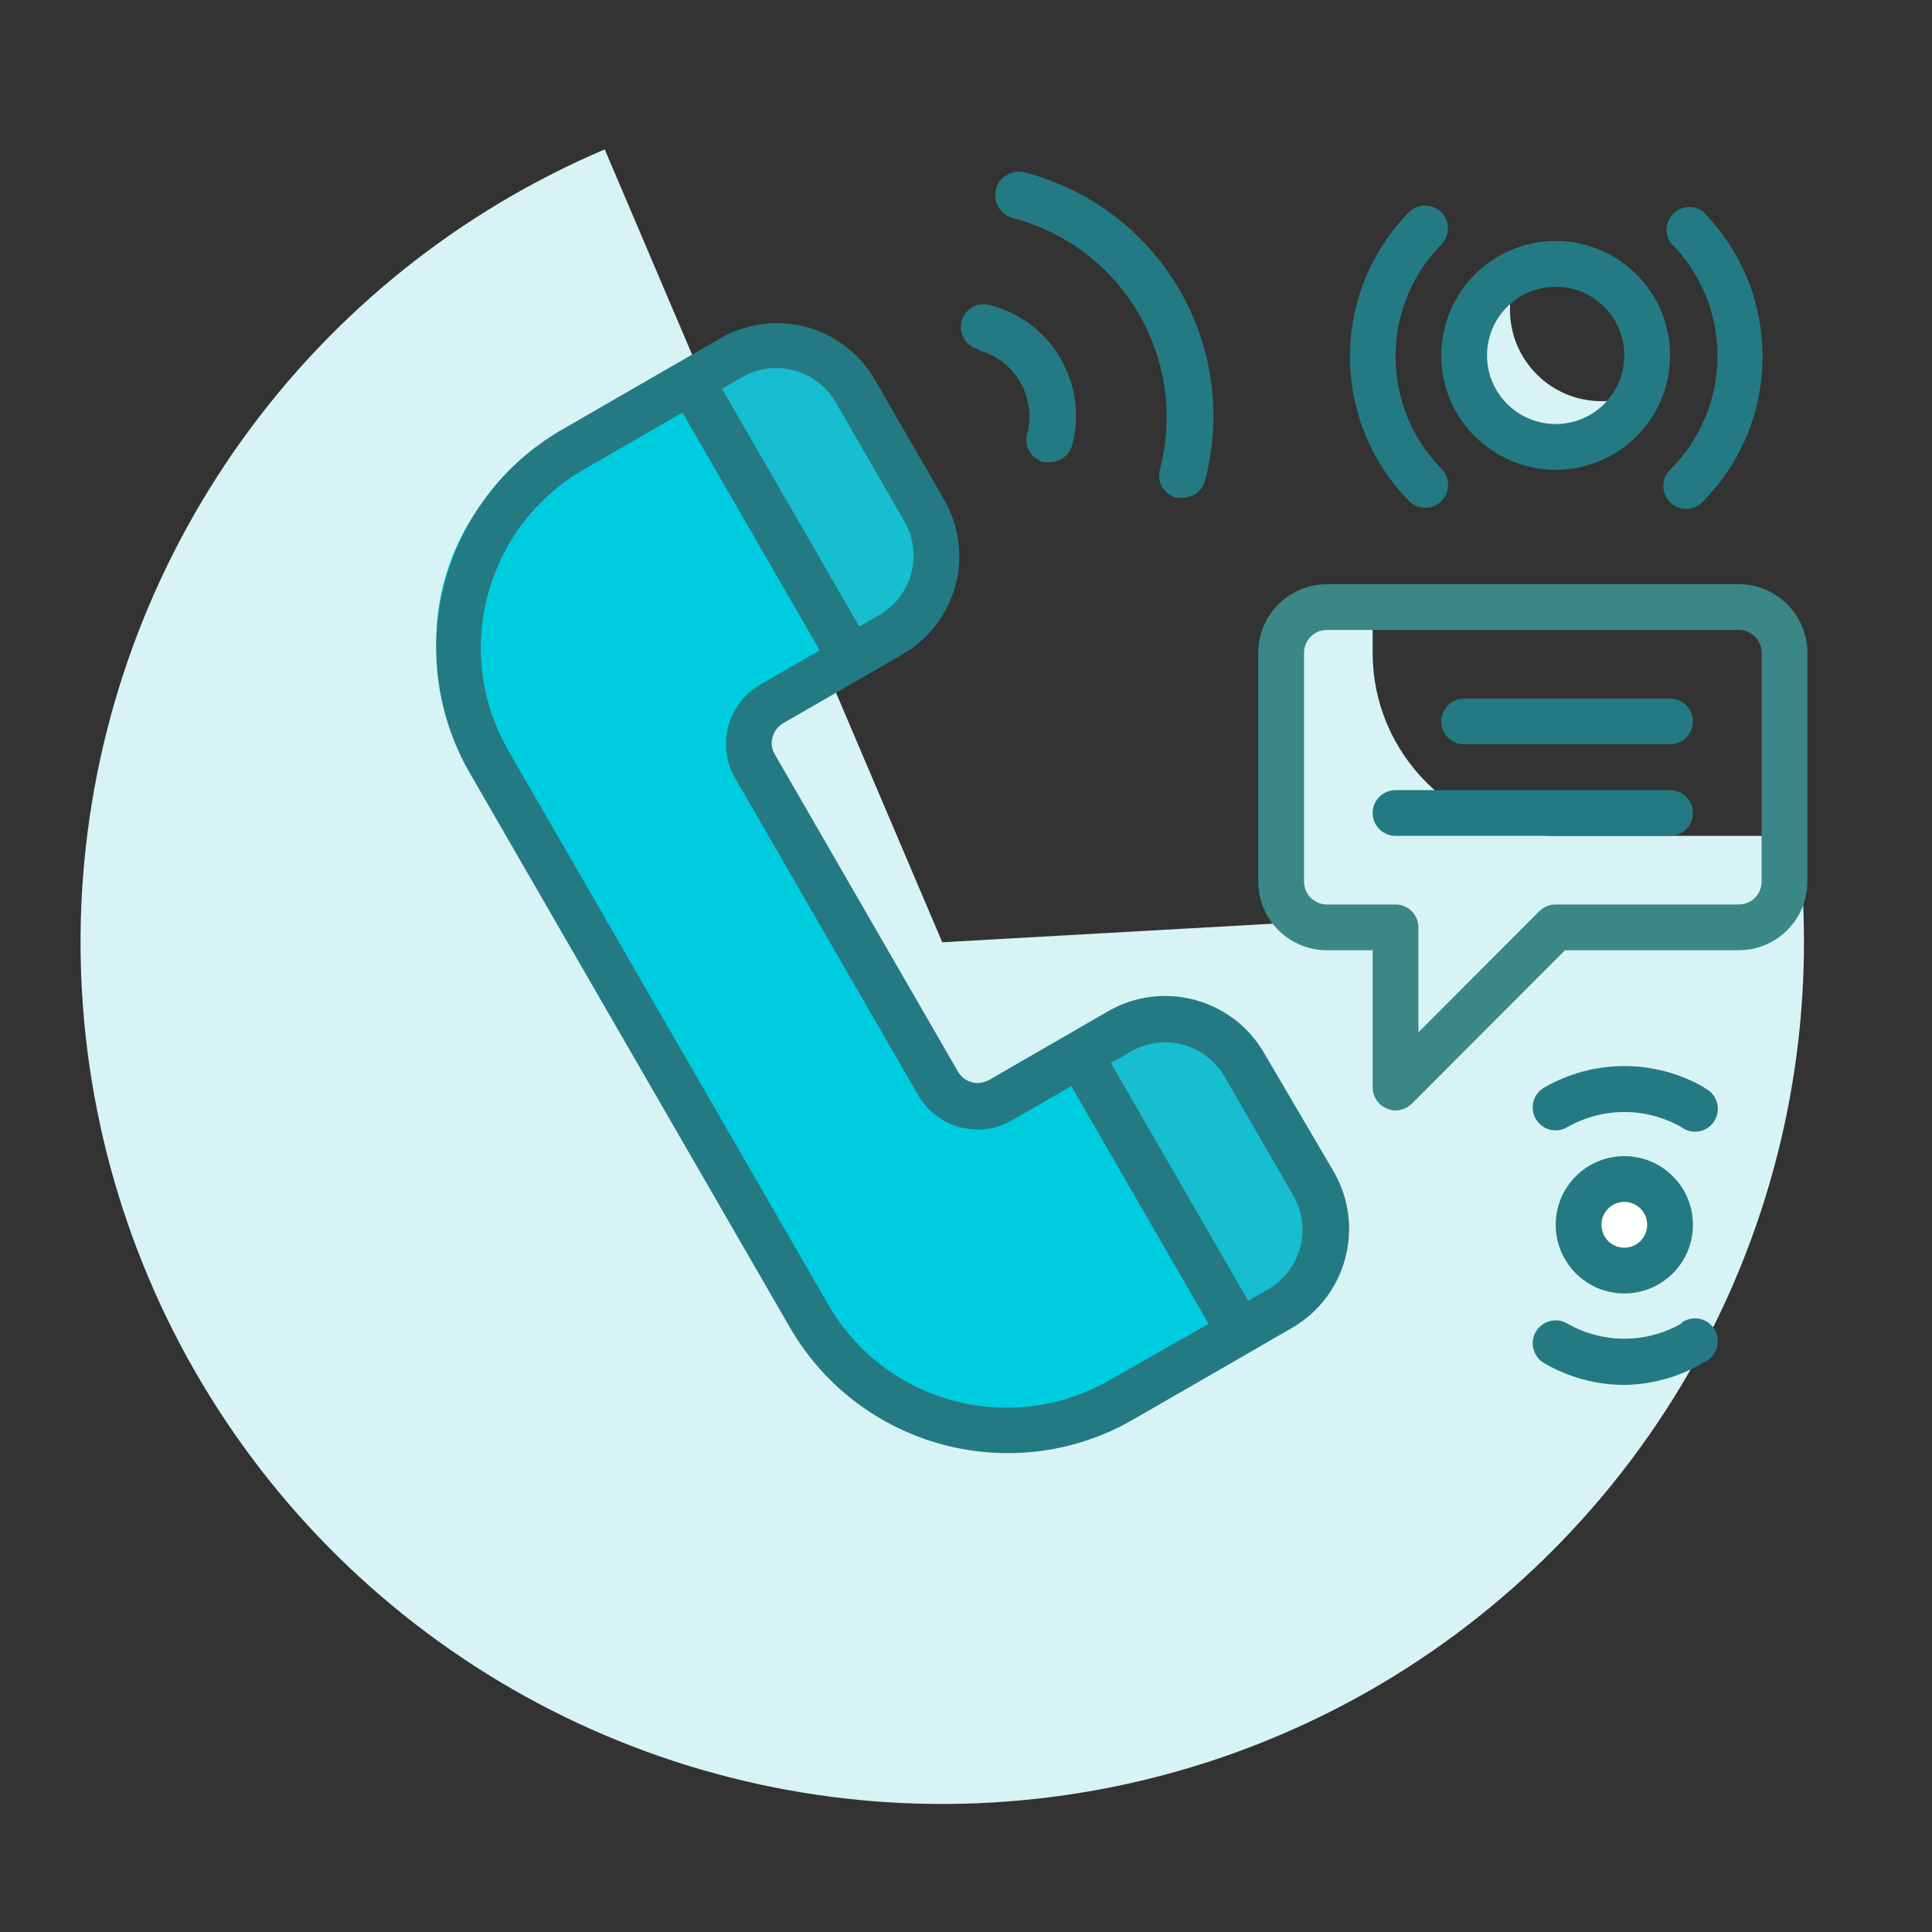
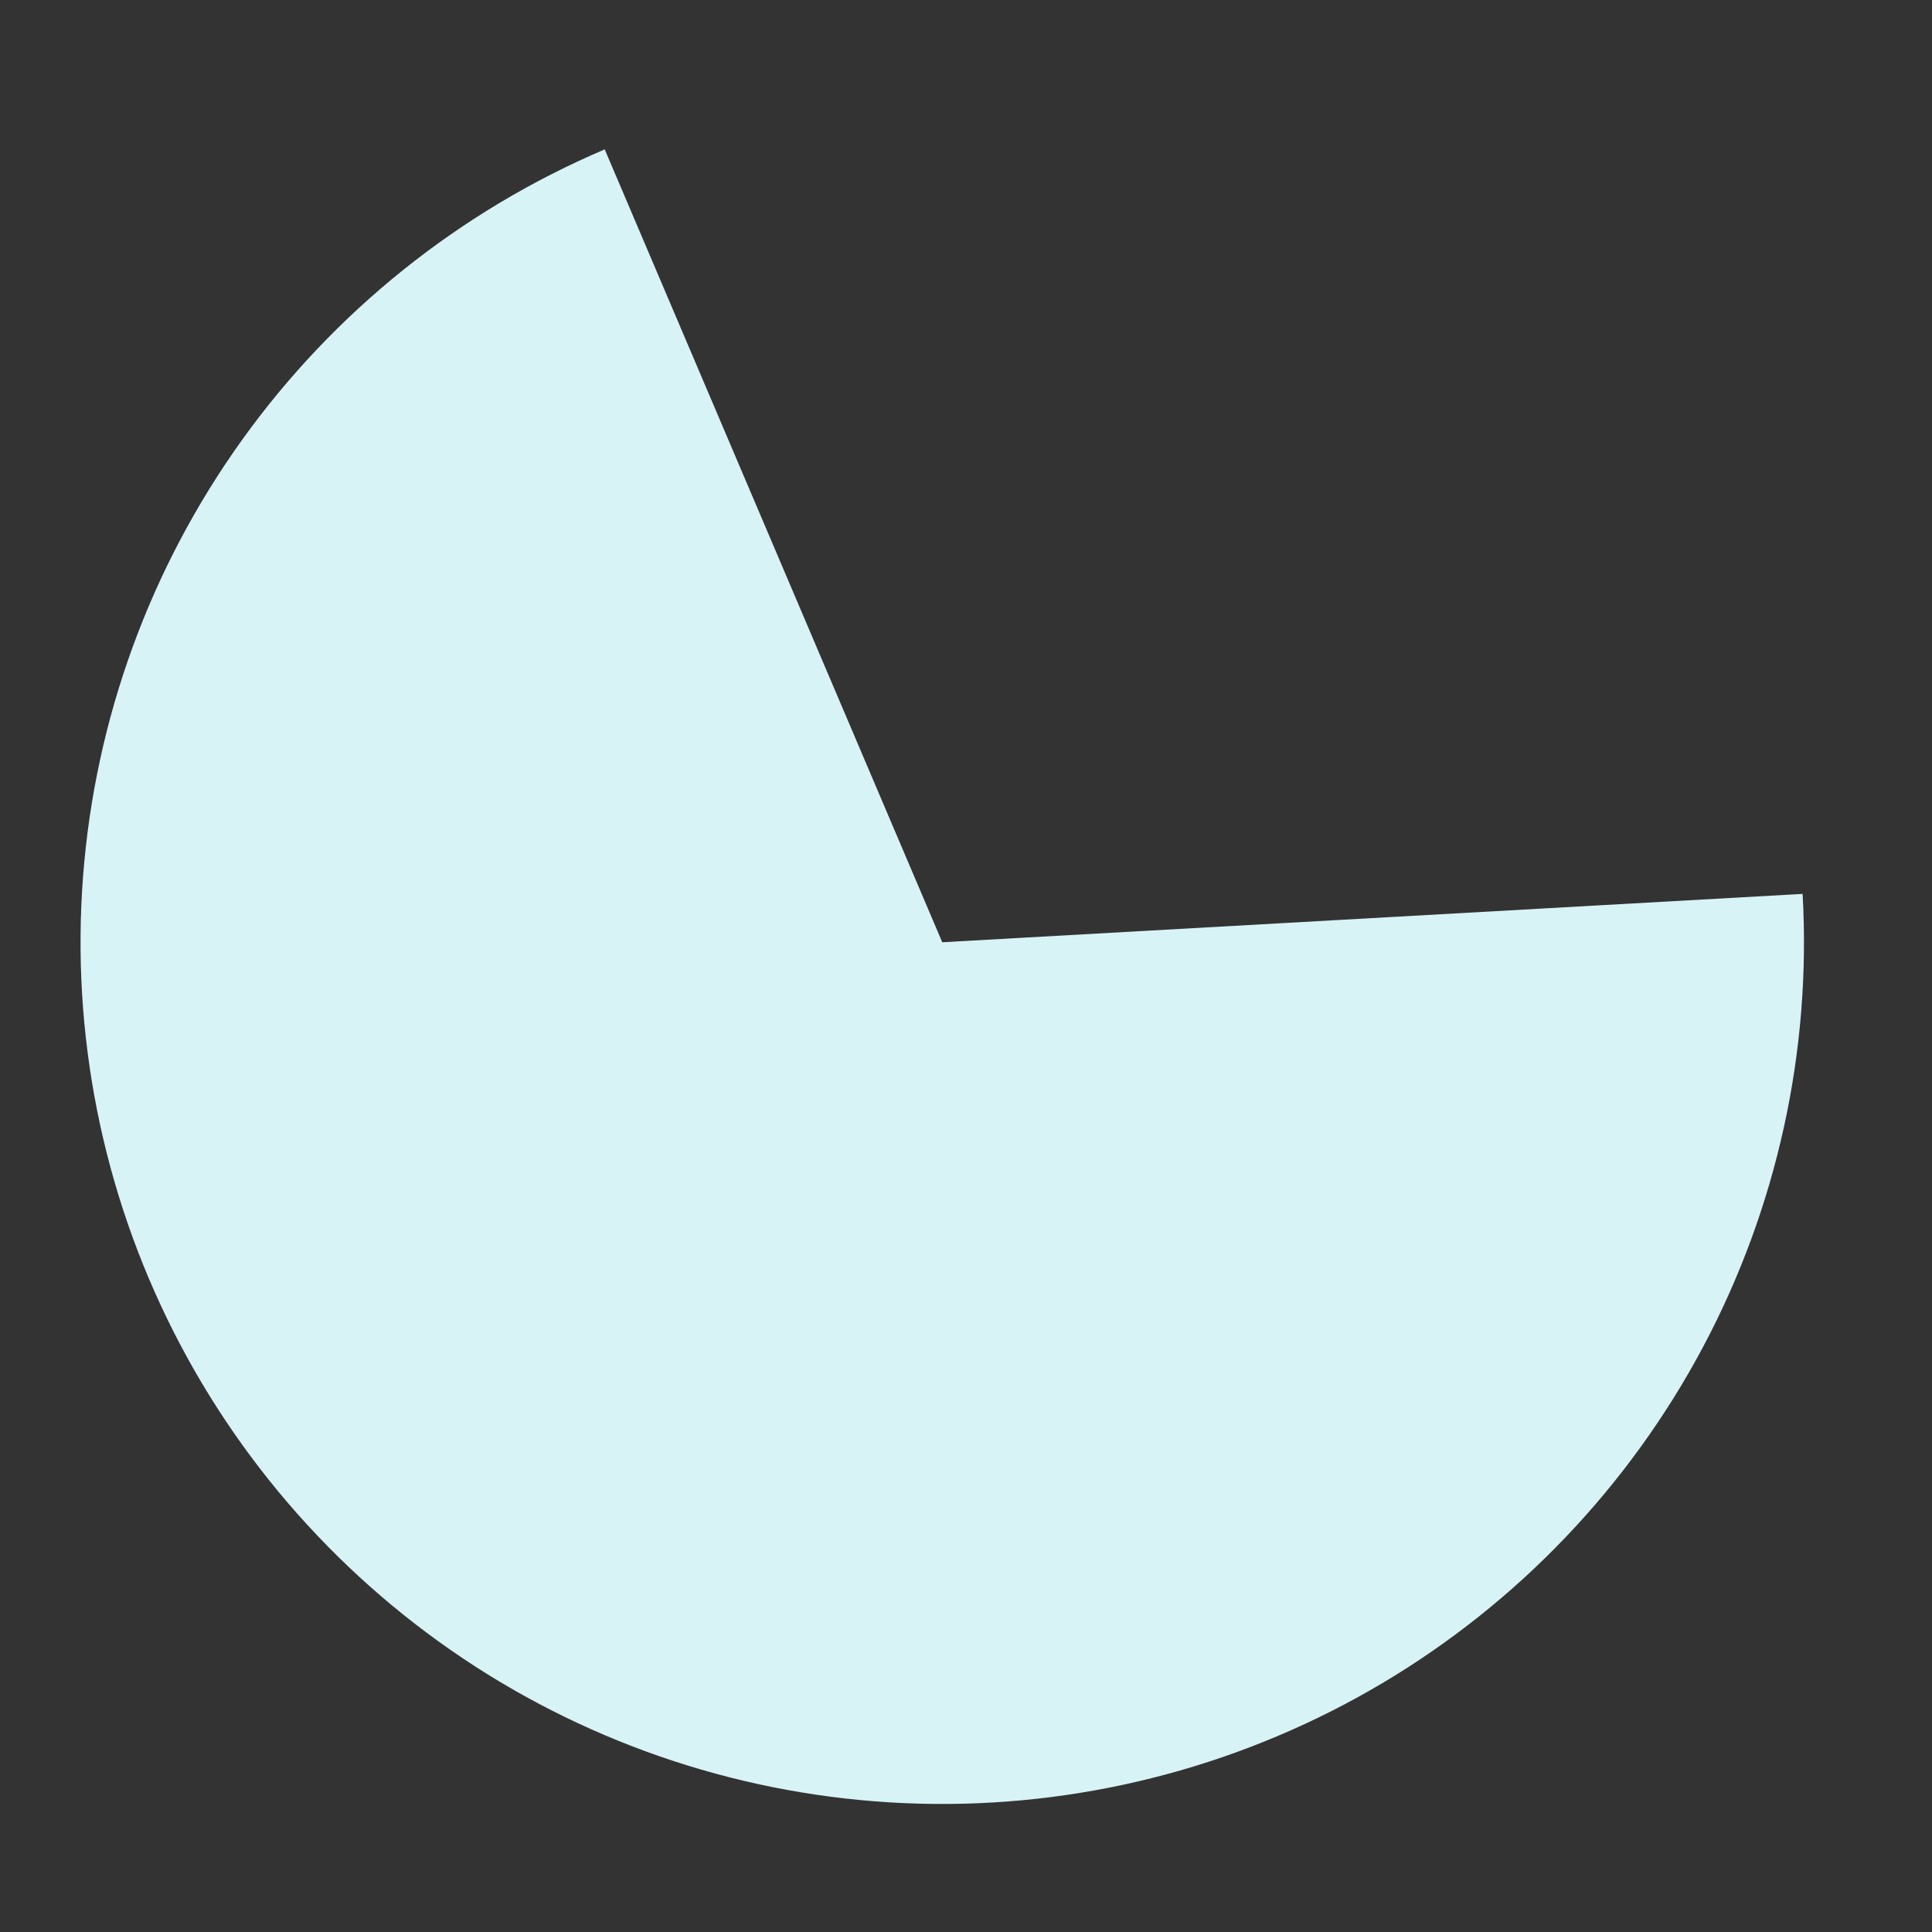
<svg xmlns="http://www.w3.org/2000/svg" width="31" height="31" viewBox="0 0 31 31" fill="none">
  <rect x="0" y="0" width="31" height="31" fill="#333333" stroke="none" />
  <path d="M28.924 14.343C29.066 16.87 28.512 19.387 27.322 21.621C26.131 23.855 24.351 25.719 22.174 27.011C19.997 28.302 17.507 28.971 14.976 28.945C12.445 28.919 9.97 28.199 7.82 26.863C5.671 25.526 3.929 23.626 2.785 21.368C1.641 19.11 1.139 16.582 1.333 14.058C1.527 11.534 2.41 9.112 3.886 7.056C5.362 5 7.374 3.388 9.703 2.397L15.119 15.119L28.924 14.343Z" fill="#D8F3F5" />
  <g clip-path="url(#clip0_148_1956)">
-     <path d="M13.315 10.449L10.745 6L8.836 7.101C7.08 8.115 6.479 10.36 7.492 12.116L12.632 21.018C13.645 22.774 15.89 23.375 17.646 22.362L19.555 21.26L16.986 16.807L15.712 17.542C15.361 17.744 14.913 17.624 14.71 17.274L11.773 12.208C11.674 12.039 11.647 11.838 11.698 11.649C11.748 11.46 11.871 11.299 12.041 11.202L13.315 10.449Z" fill="#00CCE0" />
-     <path d="M11.086 6.1L11.722 5.733C12.424 5.328 13.322 5.568 13.727 6.271L14.829 8.178C15.234 8.88 14.994 9.778 14.291 10.184L13.656 10.551L11.086 6.1Z" fill="#16BECF" />
    <path d="M17.326 16.913L17.962 16.546C18.664 16.14 19.562 16.381 19.967 17.083L21.069 18.991C21.474 19.693 21.234 20.591 20.531 20.997L19.895 21.364L17.326 16.913Z" fill="#16BECF" />
    <path d="M26.797 19.652C26.797 20.058 26.469 20.387 26.063 20.387C25.658 20.387 25.329 20.058 25.329 19.652C25.329 19.247 25.658 18.918 26.063 18.918C26.469 18.918 26.797 19.247 26.797 19.652Z" fill="white" />
    <path d="M25.696 6.437C24.885 6.437 24.228 5.779 24.228 4.968C24.227 4.76 24.273 4.555 24.36 4.366C23.761 4.632 23.411 5.263 23.502 5.912C23.593 6.561 24.103 7.071 24.752 7.162C25.401 7.253 26.032 6.903 26.298 6.304C26.109 6.392 25.904 6.437 25.696 6.437Z" fill="#D8F3F5" />
    <path d="M22.025 10.475V9.741H21.291C20.885 9.741 20.557 10.069 20.557 10.475V14.146C20.557 14.551 20.885 14.88 21.291 14.88H22.392V17.45L24.962 14.88H27.899C28.304 14.88 28.633 14.551 28.633 14.146V13.412H24.962C23.34 13.412 22.025 12.097 22.025 10.475Z" fill="#D8F3F5" />
    <path d="M15.696 5.618C16.284 5.772 16.636 6.374 16.482 6.962C16.456 7.056 16.469 7.157 16.518 7.242C16.567 7.327 16.648 7.388 16.742 7.413C16.774 7.417 16.806 7.417 16.838 7.413C17.01 7.419 17.162 7.304 17.205 7.138C17.461 6.159 16.877 5.157 15.898 4.899C15.768 4.856 15.626 4.888 15.528 4.983C15.43 5.078 15.392 5.219 15.431 5.35C15.469 5.482 15.577 5.58 15.711 5.607L15.696 5.618Z" fill="#247A83" />
    <path d="M16.254 3.5C17.103 3.722 17.828 4.273 18.27 5.03C18.712 5.788 18.834 6.69 18.611 7.538C18.586 7.633 18.601 7.733 18.65 7.817C18.7 7.901 18.781 7.962 18.875 7.986C18.906 7.989 18.937 7.989 18.967 7.986C19.138 7.992 19.29 7.879 19.334 7.714C19.611 6.674 19.461 5.567 18.918 4.638C18.375 3.709 17.483 3.035 16.441 2.766C16.239 2.714 16.032 2.836 15.981 3.039C15.929 3.242 16.052 3.448 16.254 3.5Z" fill="#247A83" />
    <path d="M27.899 9.374H21.291C20.683 9.374 20.189 9.867 20.189 10.475V14.146C20.189 14.754 20.683 15.247 21.291 15.247H22.025V17.45C22.026 17.598 22.116 17.731 22.253 17.788C22.296 17.808 22.344 17.818 22.392 17.817C22.49 17.817 22.584 17.779 22.653 17.71L25.112 15.247H27.899C28.507 15.247 29 14.754 29 14.146V10.475C29 9.867 28.507 9.374 27.899 9.374ZM28.266 14.146C28.266 14.349 28.102 14.513 27.899 14.513H24.962C24.864 14.512 24.77 14.551 24.701 14.619L22.759 16.565V14.88C22.759 14.677 22.595 14.513 22.392 14.513H21.291C21.088 14.513 20.924 14.349 20.924 14.146V10.475C20.924 10.272 21.088 10.108 21.291 10.108H27.899C28.102 10.108 28.266 10.272 28.266 10.475V14.146Z" fill="#3B8686" />
    <path d="M26.797 11.209H23.493C23.291 11.209 23.126 11.373 23.126 11.576C23.126 11.779 23.291 11.943 23.493 11.943H26.797C27 11.943 27.164 11.779 27.164 11.576C27.164 11.373 27 11.209 26.797 11.209Z" fill="#247A83" />
    <path d="M26.797 12.678H22.392C22.189 12.678 22.025 12.842 22.025 13.045C22.025 13.247 22.189 13.412 22.392 13.412H26.797C27 13.412 27.164 13.247 27.164 13.045C27.164 12.842 27 12.678 26.797 12.678Z" fill="#247A83" />
-     <path d="M24.962 7.538C25.976 7.538 26.797 6.716 26.797 5.703C26.797 4.689 25.976 3.867 24.962 3.867C23.948 3.867 23.126 4.689 23.126 5.703C23.126 6.716 23.948 7.538 24.962 7.538ZM24.962 4.601C25.57 4.601 26.063 5.094 26.063 5.703C26.063 6.311 25.57 6.804 24.962 6.804C24.354 6.804 23.86 6.311 23.86 5.703C23.86 5.094 24.354 4.601 24.962 4.601Z" fill="#247A83" />
-     <path d="M26.063 20.754C26.671 20.754 27.164 20.261 27.164 19.652C27.164 19.044 26.671 18.551 26.063 18.551C25.455 18.551 24.962 19.044 24.962 19.652C24.962 20.261 25.455 20.754 26.063 20.754ZM26.063 19.285C26.266 19.285 26.43 19.45 26.43 19.652C26.43 19.855 26.266 20.02 26.063 20.02C25.86 20.02 25.696 19.855 25.696 19.652C25.696 19.45 25.86 19.285 26.063 19.285Z" fill="#247A83" />
    <path d="M22.884 8.147C23.026 8.142 23.151 8.055 23.207 7.925C23.262 7.795 23.238 7.644 23.145 7.538C22.141 6.534 22.141 4.907 23.145 3.904C23.27 3.758 23.261 3.541 23.125 3.405C22.99 3.27 22.773 3.261 22.627 3.386C21.339 4.676 21.339 6.766 22.627 8.056C22.698 8.118 22.79 8.151 22.884 8.147Z" fill="#247A83" />
    <path d="M26.797 7.538C26.692 7.643 26.66 7.802 26.717 7.939C26.774 8.077 26.909 8.167 27.058 8.166C27.155 8.164 27.247 8.125 27.315 8.056C28.603 6.766 28.603 4.676 27.315 3.386C27.171 3.288 26.978 3.304 26.853 3.425C26.727 3.546 26.704 3.738 26.797 3.885C27.285 4.368 27.559 5.026 27.559 5.712C27.559 6.398 27.285 7.055 26.797 7.538Z" fill="#247A83" />
    <path d="M26.981 21.235C26.413 21.562 25.713 21.562 25.145 21.235C24.969 21.133 24.744 21.194 24.642 21.37C24.541 21.547 24.602 21.772 24.778 21.873C25.168 22.1 25.612 22.221 26.063 22.222C26.516 22.215 26.96 22.089 27.348 21.855C27.476 21.797 27.559 21.672 27.564 21.532C27.568 21.392 27.492 21.262 27.369 21.196C27.245 21.131 27.094 21.141 26.981 21.224V21.235Z" fill="#247A83" />
    <path d="M27.348 17.45C26.553 16.991 25.573 16.991 24.778 17.45C24.602 17.551 24.541 17.776 24.642 17.953C24.744 18.129 24.969 18.19 25.145 18.088C25.713 17.761 26.413 17.761 26.981 18.088C27.094 18.171 27.245 18.182 27.369 18.116C27.492 18.051 27.568 17.92 27.564 17.78C27.559 17.64 27.476 17.515 27.348 17.457V17.45Z" fill="#247A83" />
    <path d="M20.285 16.899C19.778 16.021 18.656 15.72 17.778 16.227L17.143 16.594L15.869 17.329C15.785 17.377 15.687 17.39 15.594 17.365C15.499 17.34 15.418 17.278 15.37 17.193L12.433 12.105C12.383 12.022 12.369 11.922 12.396 11.829C12.421 11.735 12.481 11.655 12.565 11.605L13.839 10.871L14.474 10.504C14.893 10.264 15.2 9.868 15.329 9.403C15.457 8.933 15.391 8.432 15.146 8.012L14.044 6.103C13.804 5.684 13.408 5.376 12.943 5.247C12.473 5.122 11.973 5.188 11.552 5.431L10.917 5.798L9.008 6.899C7.085 8.017 6.429 10.479 7.539 12.406L12.679 21.308C13.797 23.23 16.259 23.887 18.185 22.776L20.094 21.675L20.729 21.308C21.607 20.801 21.908 19.679 21.401 18.801L20.285 16.899ZM12.741 5.945C13.023 6.02 13.263 6.203 13.409 6.455L14.511 8.364C14.657 8.617 14.697 8.918 14.621 9.201C14.545 9.483 14.36 9.723 14.107 9.869L13.787 10.053L12.686 8.144L11.585 6.238L11.904 6.055C12.156 5.906 12.459 5.866 12.741 5.945ZM17.803 22.145C16.224 23.056 14.204 22.516 13.292 20.937L8.152 12.035C7.251 10.459 7.79 8.45 9.36 7.538L10.95 6.62L12.051 8.526L13.152 10.434L12.198 10.985C11.672 11.29 11.492 11.964 11.798 12.49L14.734 17.575C15.038 18.1 15.71 18.28 16.236 17.978L17.19 17.428L18.292 19.337L19.393 21.242L17.803 22.145ZM20.861 20.02C20.785 20.301 20.601 20.542 20.347 20.688L20.028 20.871L18.927 18.966L17.825 17.057L18.145 16.873C18.398 16.727 18.699 16.688 18.981 16.763C19.263 16.839 19.504 17.024 19.65 17.277L20.751 19.182C20.898 19.436 20.937 19.737 20.861 20.02Z" fill="#247A83" />
  </g>
  <defs>
    <clipPath id="clip0_148_1956">
-       <rect width="22" height="22" fill="white" transform="translate(7 2)" />
-     </clipPath>
+       </clipPath>
  </defs>
</svg>